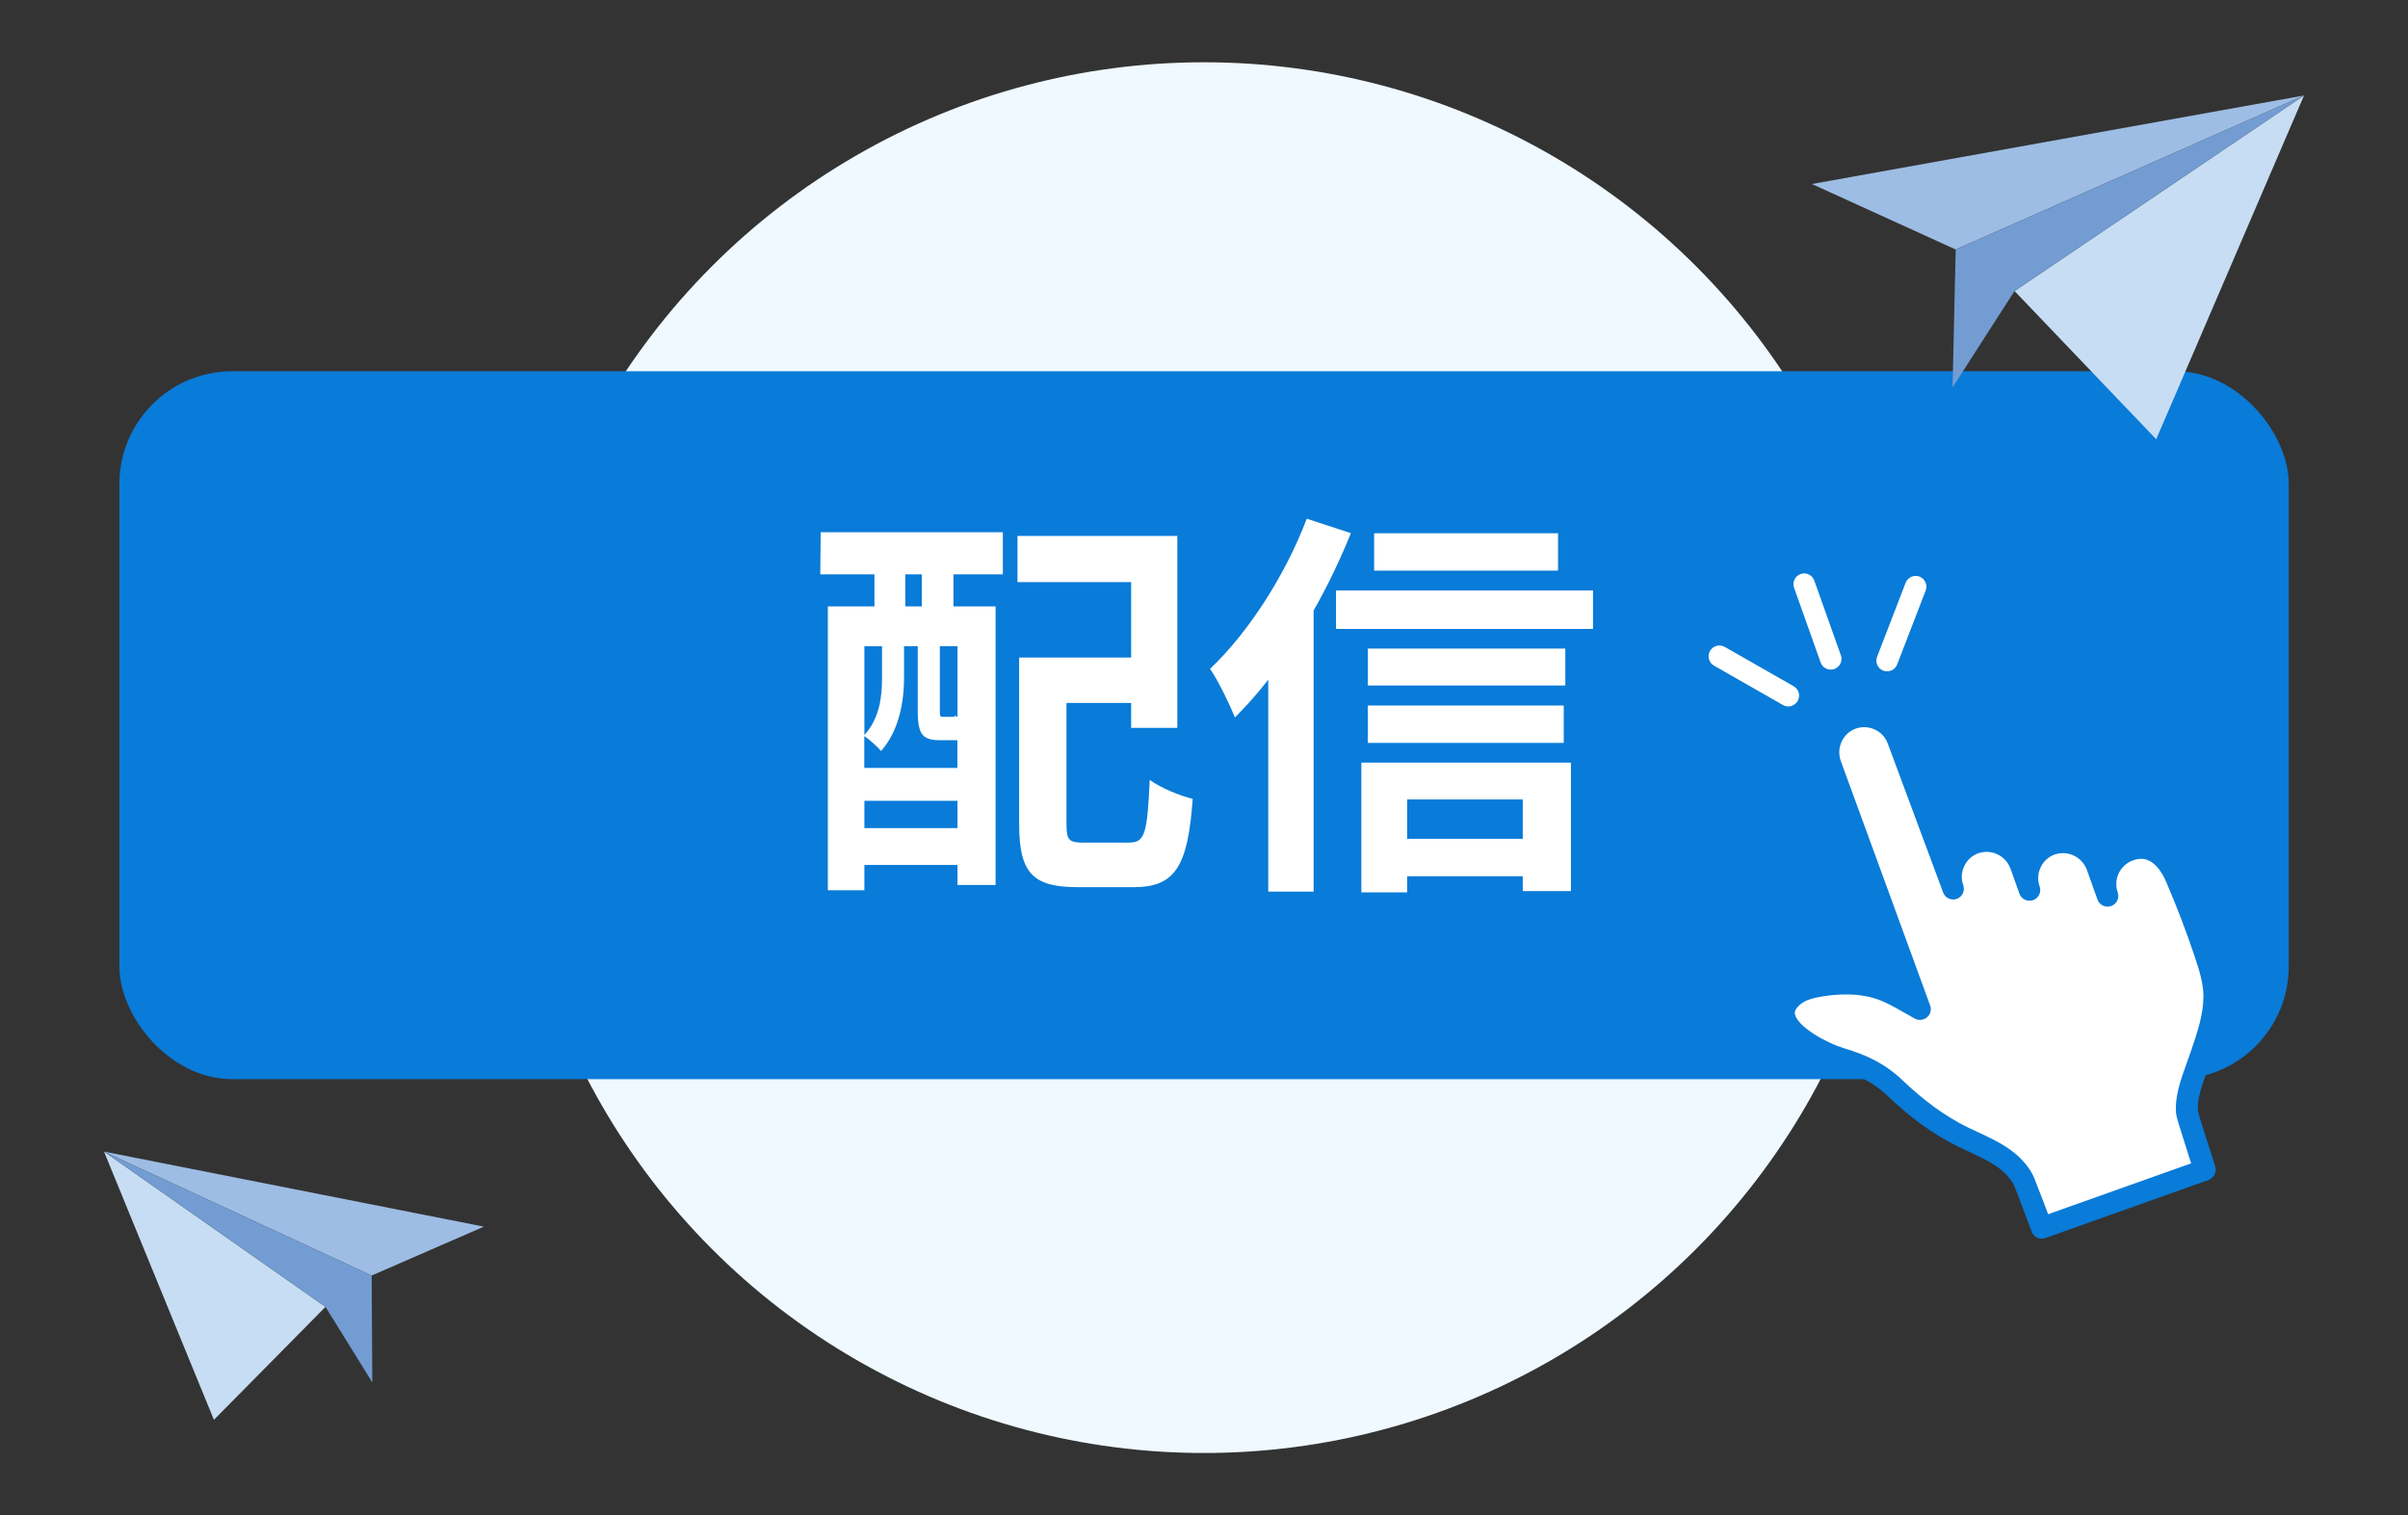
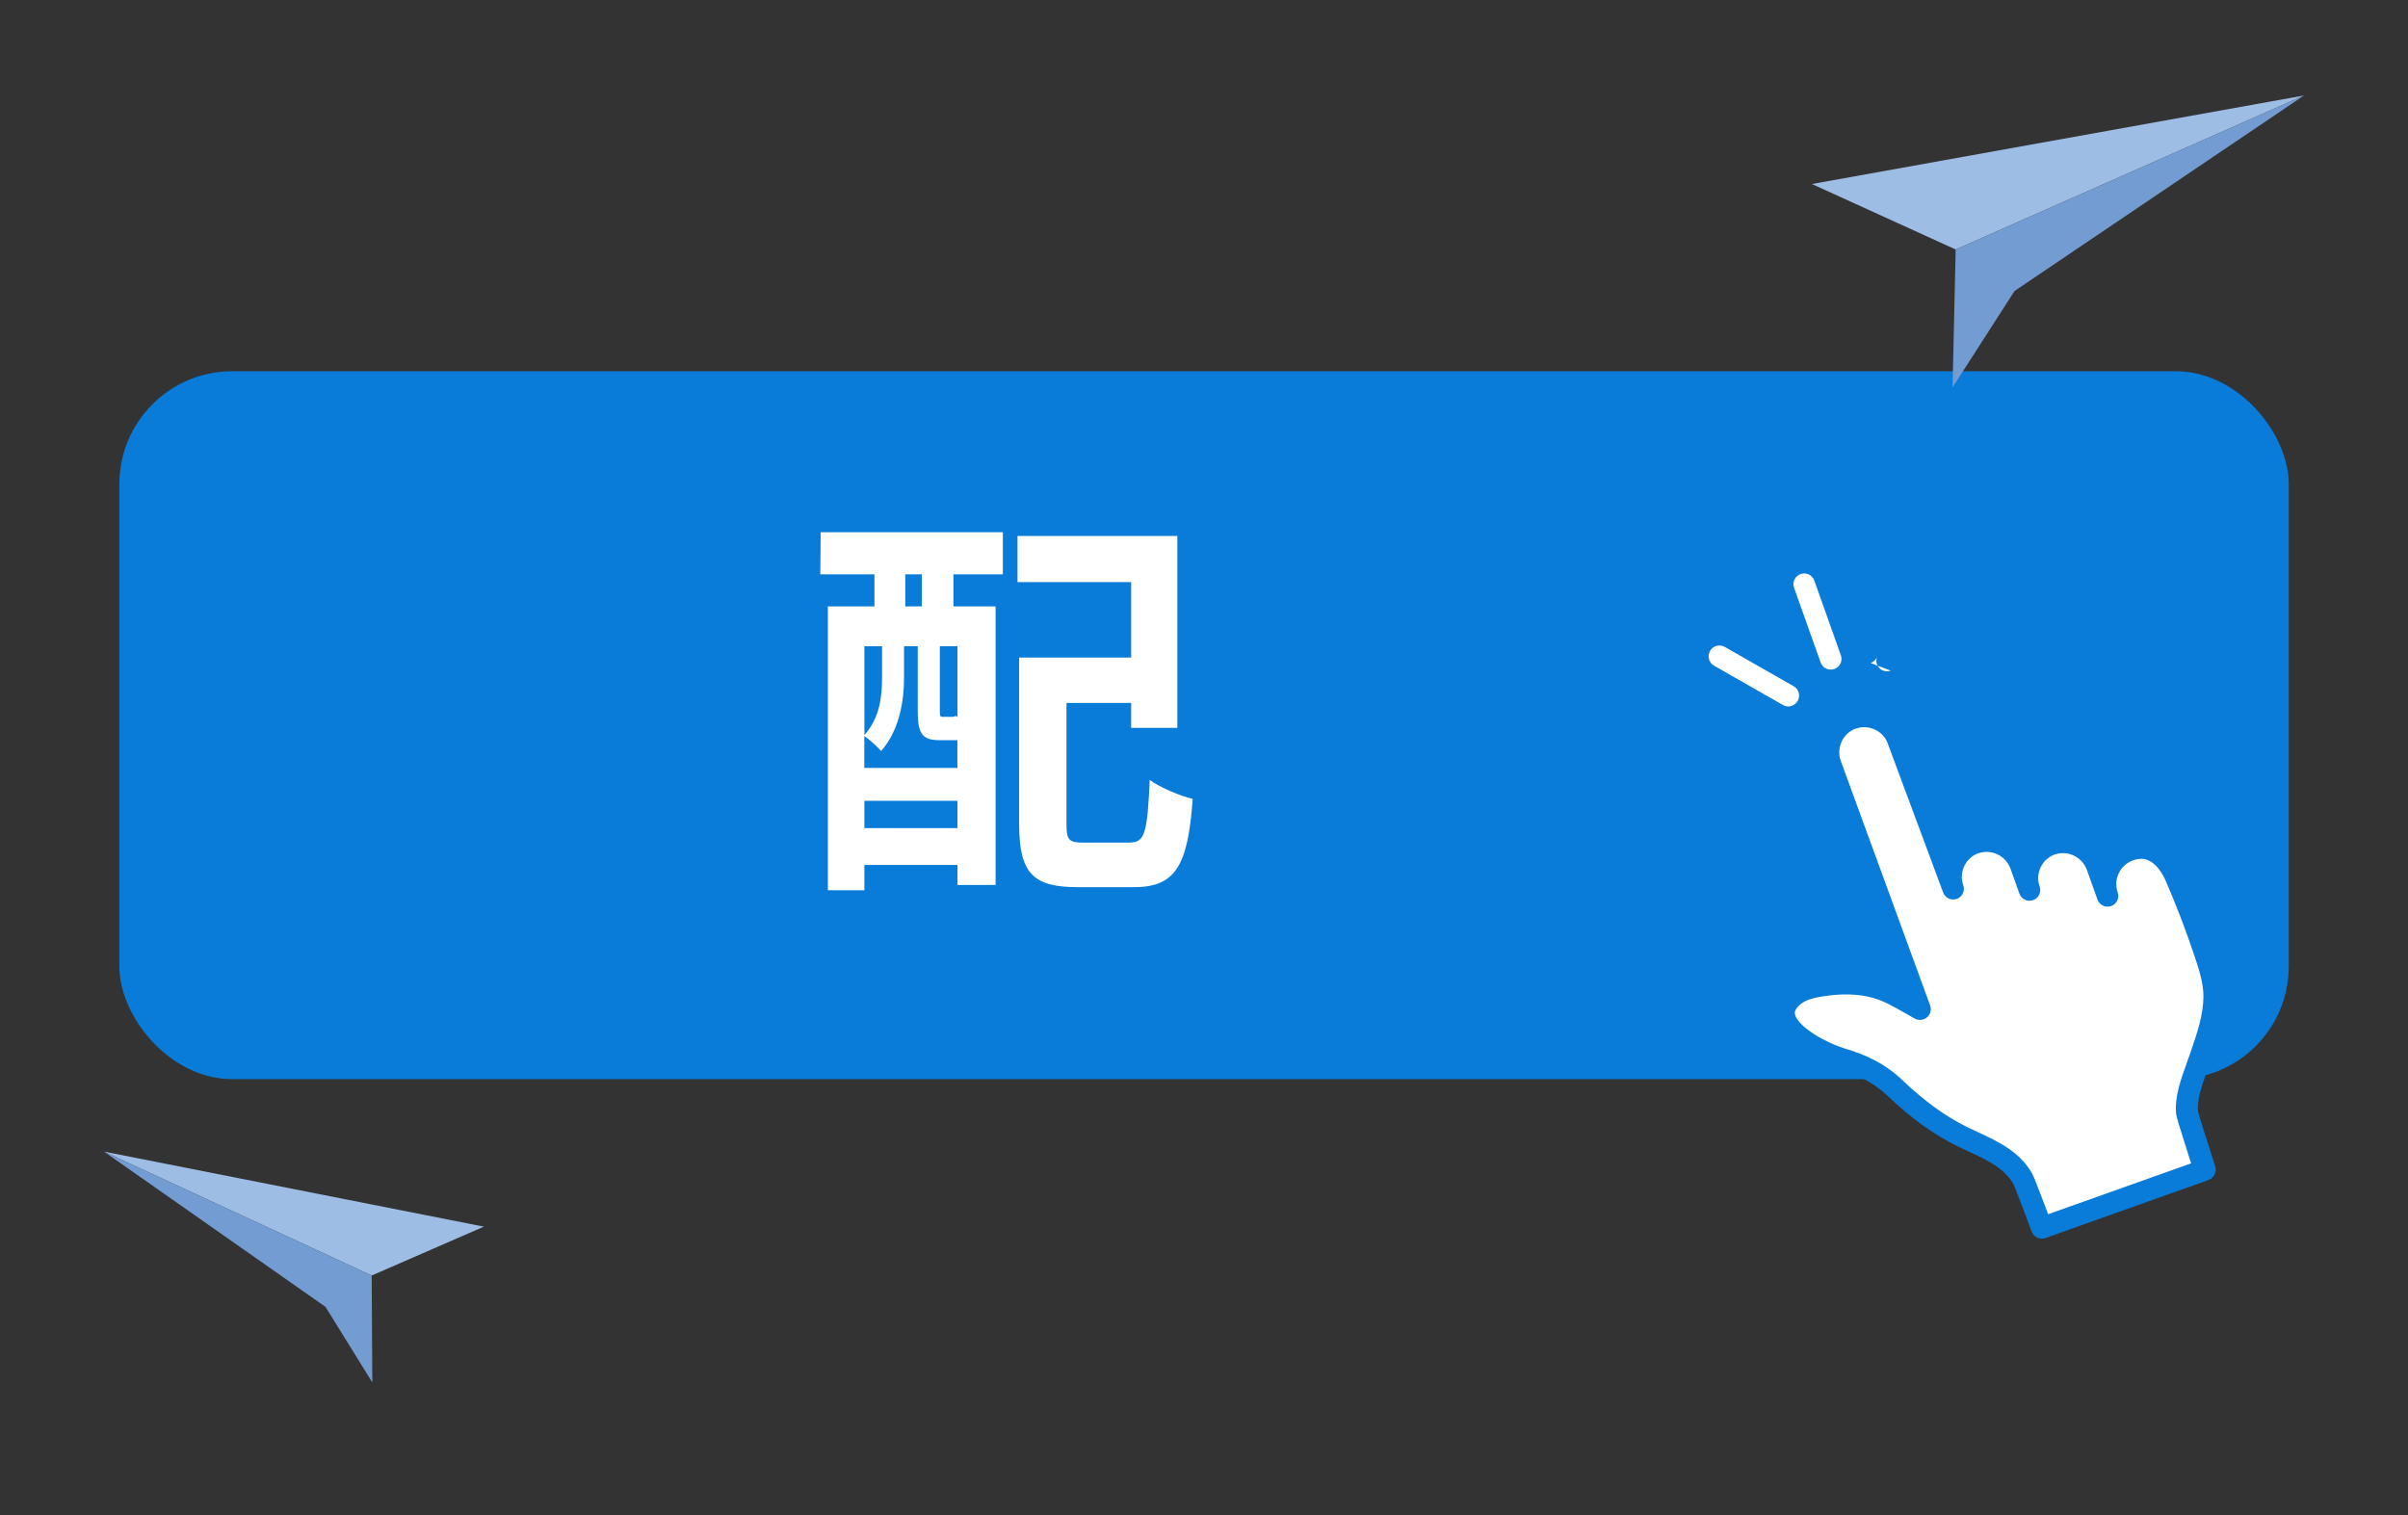
<svg xmlns="http://www.w3.org/2000/svg" width="232" height="146" viewBox="0 0 232 146">
  <rect x="0" y="0" width="232" height="146" fill="#333333" stroke="none" />
  <defs>
    <style>.cls-1{fill:#fff;}.cls-2{fill:#eff9ff;}.cls-3{fill:#739cd2;}.cls-4{fill:#9dbde4;}.cls-5{fill:#c7ddf3;}.cls-6{fill:#097bd8;}</style>
  </defs>
-   <circle class="cls-2" cx="116" cy="73" r="67" />
  <g>
    <rect class="cls-6" x="11.5" y="35.77" width="209.01" height="68.21" rx="10.87" ry="10.87" />
    <g>
      <path class="cls-1" d="M79.06,51.28h17.56v4.06h-4.76v3.09h4.06v26.84h-3.67v-1.93h-8.97v2.44h-3.52v-27.35h4.49v-3.09h-5.22l.04-4.06Zm11.53,20.04c-1.66,0-2.17-.5-2.17-2.79v-6.27h-1.32v3.06c0,2.17-.43,5.03-2.21,7.04-.35-.39-1.12-1.12-1.62-1.43v3.06h8.97v-2.67h-1.66Zm-7.31-9.05v8.55c1.51-1.66,1.7-3.79,1.7-5.53v-3.02h-1.7Zm8.97,17.52v-2.63h-8.97v2.63h8.97Zm-3.44-24.45h-1.59v3.09h1.59v-3.09Zm3.44,6.92h-1.7v6.27c0,.5,.04,.54,.31,.54h.7c.35,0,.43,0,.5-.12,.04,.04,.12,.12,.19,.15v-6.85Zm16.59,18.92c1.47,0,1.7-.93,1.93-6.03,1,.73,2.94,1.55,4.14,1.82-.46,6.54-1.7,8.51-5.69,8.51h-5.38c-4.29,0-5.65-1.31-5.65-6.07v-16.05h10.79v-7.27h-10.95v-4.45h15.4v18.49h-4.45v-2.4h-6.23v11.64c0,1.62,.23,1.82,1.74,1.82h4.33Z" />
-       <path class="cls-1" d="M130.16,51.36c-1.01,2.48-2.21,5.03-3.6,7.47v27.08h-4.37v-20.42c-1.04,1.35-2.13,2.55-3.21,3.64-.43-1.08-1.62-3.6-2.4-4.68,3.67-3.48,7.23-8.97,9.32-14.47l4.25,1.39Zm23.32,5.53v3.71h-24.76v-3.71h24.76Zm-22.32,16.59h20.19v12.38h-4.64v-1.43h-11.14v1.55h-4.41v-12.49Zm19.65-7.43h-19.03v-3.56h19.03v3.56Zm-19.03,1.93h18.88v3.6h-18.88v-3.6Zm18.33-13h-17.72v-3.6h17.72v3.6Zm-14.54,22.05v3.79h11.14v-3.79h-11.14Z" />
    </g>
    <g>
      <g>
        <path class="cls-1" d="M194.92,113.65c-1.21-2.2-3.64-3.05-5.77-4.08-2.41-1.17-4.56-2.8-6.49-4.64-1.65-1.57-3.2-2.29-5.38-2.94-1.95-.58-7.6-3.39-4.5-5.99,.71-.59,1.65-.83,2.56-.98,1.78-.29,3.65-.33,5.39,.16,1.52,.42,2.87,1.34,4.25,2.09l-8.61-23.57c-.64-1.79,.27-3.78,2.05-4.43s3.8,.29,4.44,2.08l5.32,14.31c-.64-1.8,.32-3.8,2.13-4.42,1.8-.62,3.75,.35,4.39,2.14l.85,2.38c-.64-1.8,.32-3.8,2.13-4.42,1.8-.62,3.75,.35,4.39,2.14l1.01,2.83c-.64-1.79,.31-3.77,2.1-4.41,2.2-.78,3.68,.75,4.5,2.64,1.02,2.38,1.95,4.8,2.77,7.25,.47,1.4,.92,2.77,.91,4.26-.02,2.03-.72,3.96-1.36,5.86-.54,1.61-1.43,3.57-1.27,5.29,.04,.41,1.72,5.51,1.7,5.52l-15.71,5.59s-1.63-4.36-1.78-4.64c0,0,0-.01,0-.02Z" />
        <path class="cls-6" d="M212.77,113.7l-15.71,5.59c-.54,.19-1.13-.09-1.32-.63,0-.02-.01-.03-.02-.05-.06-.17-.41-1.12-.82-2.19-.55-1.46-.82-2.13-.88-2.27-.87-1.58-2.56-2.37-4.36-3.2-.31-.15-.64-.3-.95-.45-1.2-.58-2.41-1.31-3.58-2.16-1.06-.77-2.12-1.66-3.17-2.66-1.55-1.48-2.99-2.11-4.96-2.7-.76-.23-2.1-.78-3.35-1.58-1.59-1.02-2.51-2.1-2.75-3.23-.11-.54-.06-1.08,.15-1.59,.21-.5,.57-.96,1.07-1.39,.92-.77,2.06-1.04,3.06-1.21,2.16-.36,4.13-.3,5.84,.18,.72,.2,1.39,.5,2.04,.83l-7.65-20.95s0,0,0,0c-.2-.57-.29-1.16-.26-1.76,.03-.58,.17-1.14,.41-1.67,.24-.53,.58-1,1-1.4,.44-.41,.95-.73,1.52-.94,.57-.21,1.17-.3,1.77-.27,.58,.03,1.15,.17,1.68,.42,.53,.25,1,.59,1.4,1.02,.41,.44,.72,.96,.92,1.53l4.02,10.8c.17-.23,.36-.44,.57-.63,.45-.41,.97-.71,1.54-.91,.57-.2,1.17-.28,1.77-.23,.58,.04,1.14,.19,1.66,.45,.52,.26,.98,.6,1.37,1.03,.14,.15,.27,.32,.38,.48,.19-.26,.4-.5,.64-.72,.45-.41,.97-.71,1.54-.91,.57-.2,1.17-.28,1.77-.23,.58,.04,1.14,.19,1.66,.45,.52,.26,.98,.6,1.37,1.03,.24,.26,.44,.54,.61,.85,.17-.22,.35-.43,.56-.61,.44-.41,.96-.72,1.53-.92,2.4-.85,4.56,.35,5.8,3.21,1.03,2.39,1.97,4.86,2.8,7.33,.48,1.43,.98,2.92,.96,4.61-.02,2.07-.67,3.99-1.3,5.84-.04,.11-.08,.23-.12,.34-.1,.31-.22,.61-.33,.94-.46,1.28-.99,2.72-.89,3.89,.09,.42,.85,2.78,1.22,3.92,.13,.41,.24,.76,.32,1.01,.04,.14,.07,.24,.1,.31,.01,.04,.02,.08,.03,.11,0,.03,.01,.05,.02,.07,0,.04,.01,.07,.02,.11,0,.06,0,.13,0,.19-.03,.41-.3,.77-.69,.91Zm-16.43,3.64c-.47,.18-.75,.67-.65,1.16-.09-.49,.18-.98,.65-1.16Zm0,0s0,0,0,0c0,0,0,0,0,0Zm0,0s0,0,0,0c0,0,0,0,0,0Zm0,0s0,0,0,0c0,0,0,0,0,0Zm0,0s0,0,0,0c0,0,0,0,0,0Zm0,0s0,0,0,0c0,0,0,0,0,0Zm0,0s0,0,0,0c0,0,0,0,0,0Zm0,0s0,0,0,0c0,0,0,0,0,0Zm0,0s0,0,0,0c0,0,0,0,0,0Zm0,0h0s0,0,0,0Zm0,0h0s0,0,0,0Zm0,0s0,0,0,0c0,0,0,0,0,0Zm0,0h0s0,0,0,0Zm0,0h0s0,0,0,0Zm.97-.34l13.8-4.91c-.05-.15-.1-.3-.15-.45-1.08-3.38-1.27-4.04-1.3-4.32-.16-1.64,.46-3.33,1-4.83,.11-.31,.22-.61,.32-.9,.04-.11,.08-.23,.12-.34,.6-1.77,1.17-3.45,1.19-5.19,.01-1.34-.43-2.65-.85-3.92-.81-2.42-1.73-4.83-2.74-7.17-.37-.87-.85-1.52-1.37-1.88-.54-.38-1.12-.44-1.83-.19-.6,.21-1.09,.66-1.37,1.24s-.31,1.24-.1,1.84c.19,.54-.09,1.13-.63,1.32s-1.13-.09-1.32-.63l-1.01-2.83c-.45-1.26-1.83-1.94-3.08-1.51,0,0-.01,0-.02,0-.6,.21-1.08,.65-1.36,1.23-.28,.59-.32,1.25-.1,1.85,.19,.54-.09,1.13-.63,1.32s-1.13-.09-1.32-.63l-.85-2.38c-.45-1.26-1.83-1.94-3.08-1.51,0,0-.01,0-.02,0-.6,.21-1.08,.65-1.36,1.23-.28,.59-.32,1.25-.1,1.85,.19,.54-.09,1.13-.62,1.32,0,0,0,0,0,0-.53,.19-1.12-.08-1.32-.62l-5.32-14.31s0,0,0-.01c-.22-.61-.66-1.1-1.25-1.37-.59-.28-1.25-.31-1.86-.09-1.24,.45-1.88,1.85-1.43,3.11l8.61,23.56c.15,.4,.03,.86-.3,1.14-.33,.28-.79,.33-1.17,.13-.34-.19-.68-.38-1.01-.57-1.03-.59-1.99-1.14-3.02-1.43-1.42-.4-3.08-.44-4.94-.13-.72,.12-1.53,.3-2.06,.75-.62,.52-.55,.84-.52,.97,.05,.25,.24,.55,.54,.87,.32,.34,.76,.68,1.29,1.03,1,.64,2.14,1.13,2.82,1.34,1.27,.38,2.22,.75,3.08,1.21,.98,.52,1.85,1.15,2.72,1.98,.98,.94,1.98,1.77,2.96,2.49,1.07,.78,2.17,1.45,3.26,1.98,.3,.15,.6,.28,.92,.43,.96,.45,1.96,.91,2.87,1.52,1.09,.73,1.89,1.57,2.43,2.57v.02c.06,.09,.15,.25,1.02,2.55,.16,.43,.33,.88,.48,1.27Zm-3.31-2.83h0s0,0,0,0Z" />
      </g>
      <g>
        <g>
          <line class="cls-1" x1="173.82" y1="56.28" x2="176.38" y2="63.48" />
          <path class="cls-1" d="M176.73,64.46c-.54,.19-1.13-.09-1.32-.63l-2.56-7.2c-.19-.54,.09-1.13,.63-1.32s1.13,.09,1.32,.63l2.56,7.2c.19,.54-.09,1.13-.63,1.32Z" />
        </g>
        <g>
-           <line class="cls-1" x1="184.56" y1="56.52" x2="181.81" y2="63.65" />
-           <path class="cls-1" d="M182.16,64.62c-.23,.08-.48,.08-.72,0-.53-.21-.8-.81-.59-1.34l2.75-7.13c.21-.53,.81-.8,1.34-.59,.53,.21,.8,.81,.59,1.34l-2.75,7.13c-.11,.29-.35,.51-.62,.6Z" />
+           <path class="cls-1" d="M182.16,64.62c-.23,.08-.48,.08-.72,0-.53-.21-.8-.81-.59-1.34l2.75-7.13l-2.75,7.13c-.11,.29-.35,.51-.62,.6Z" />
        </g>
        <g>
          <line class="cls-1" x1="165.66" y1="63.24" x2="172.3" y2="67.03" />
          <path class="cls-1" d="M172.64,68.01c-.27,.1-.59,.08-.86-.08l-6.64-3.79c-.5-.28-.67-.92-.39-1.42,.28-.5,.92-.67,1.42-.39l6.64,3.79c.5,.28,.67,.92,.39,1.42-.13,.22-.33,.38-.55,.46Z" />
        </g>
      </g>
    </g>
    <g>
      <g>
-         <polygon class="cls-5" points="221.98 9.2 209.71 37.75 207.74 42.32 203.96 38.37 194.09 28.04 221.98 9.2" />
        <polygon class="cls-4" points="221.98 9.2 188.42 24.04 174.57 17.73 221.98 9.2" />
        <polygon class="cls-3" points="221.98 9.2 194.09 28.04 188.12 37.33 188.42 24.04 221.98 9.2" />
      </g>
      <g>
-         <polygon class="cls-5" points="10.02 110.96 19.15 133.24 20.61 136.8 23.59 133.79 31.36 125.92 10.02 110.96" />
        <polygon class="cls-4" points="10.02 110.96 35.81 122.9 46.62 118.19 10.02 110.96" />
        <polygon class="cls-3" points="10.02 110.96 31.36 125.92 35.87 133.2 35.81 122.9 10.02 110.96" />
      </g>
    </g>
  </g>
</svg>